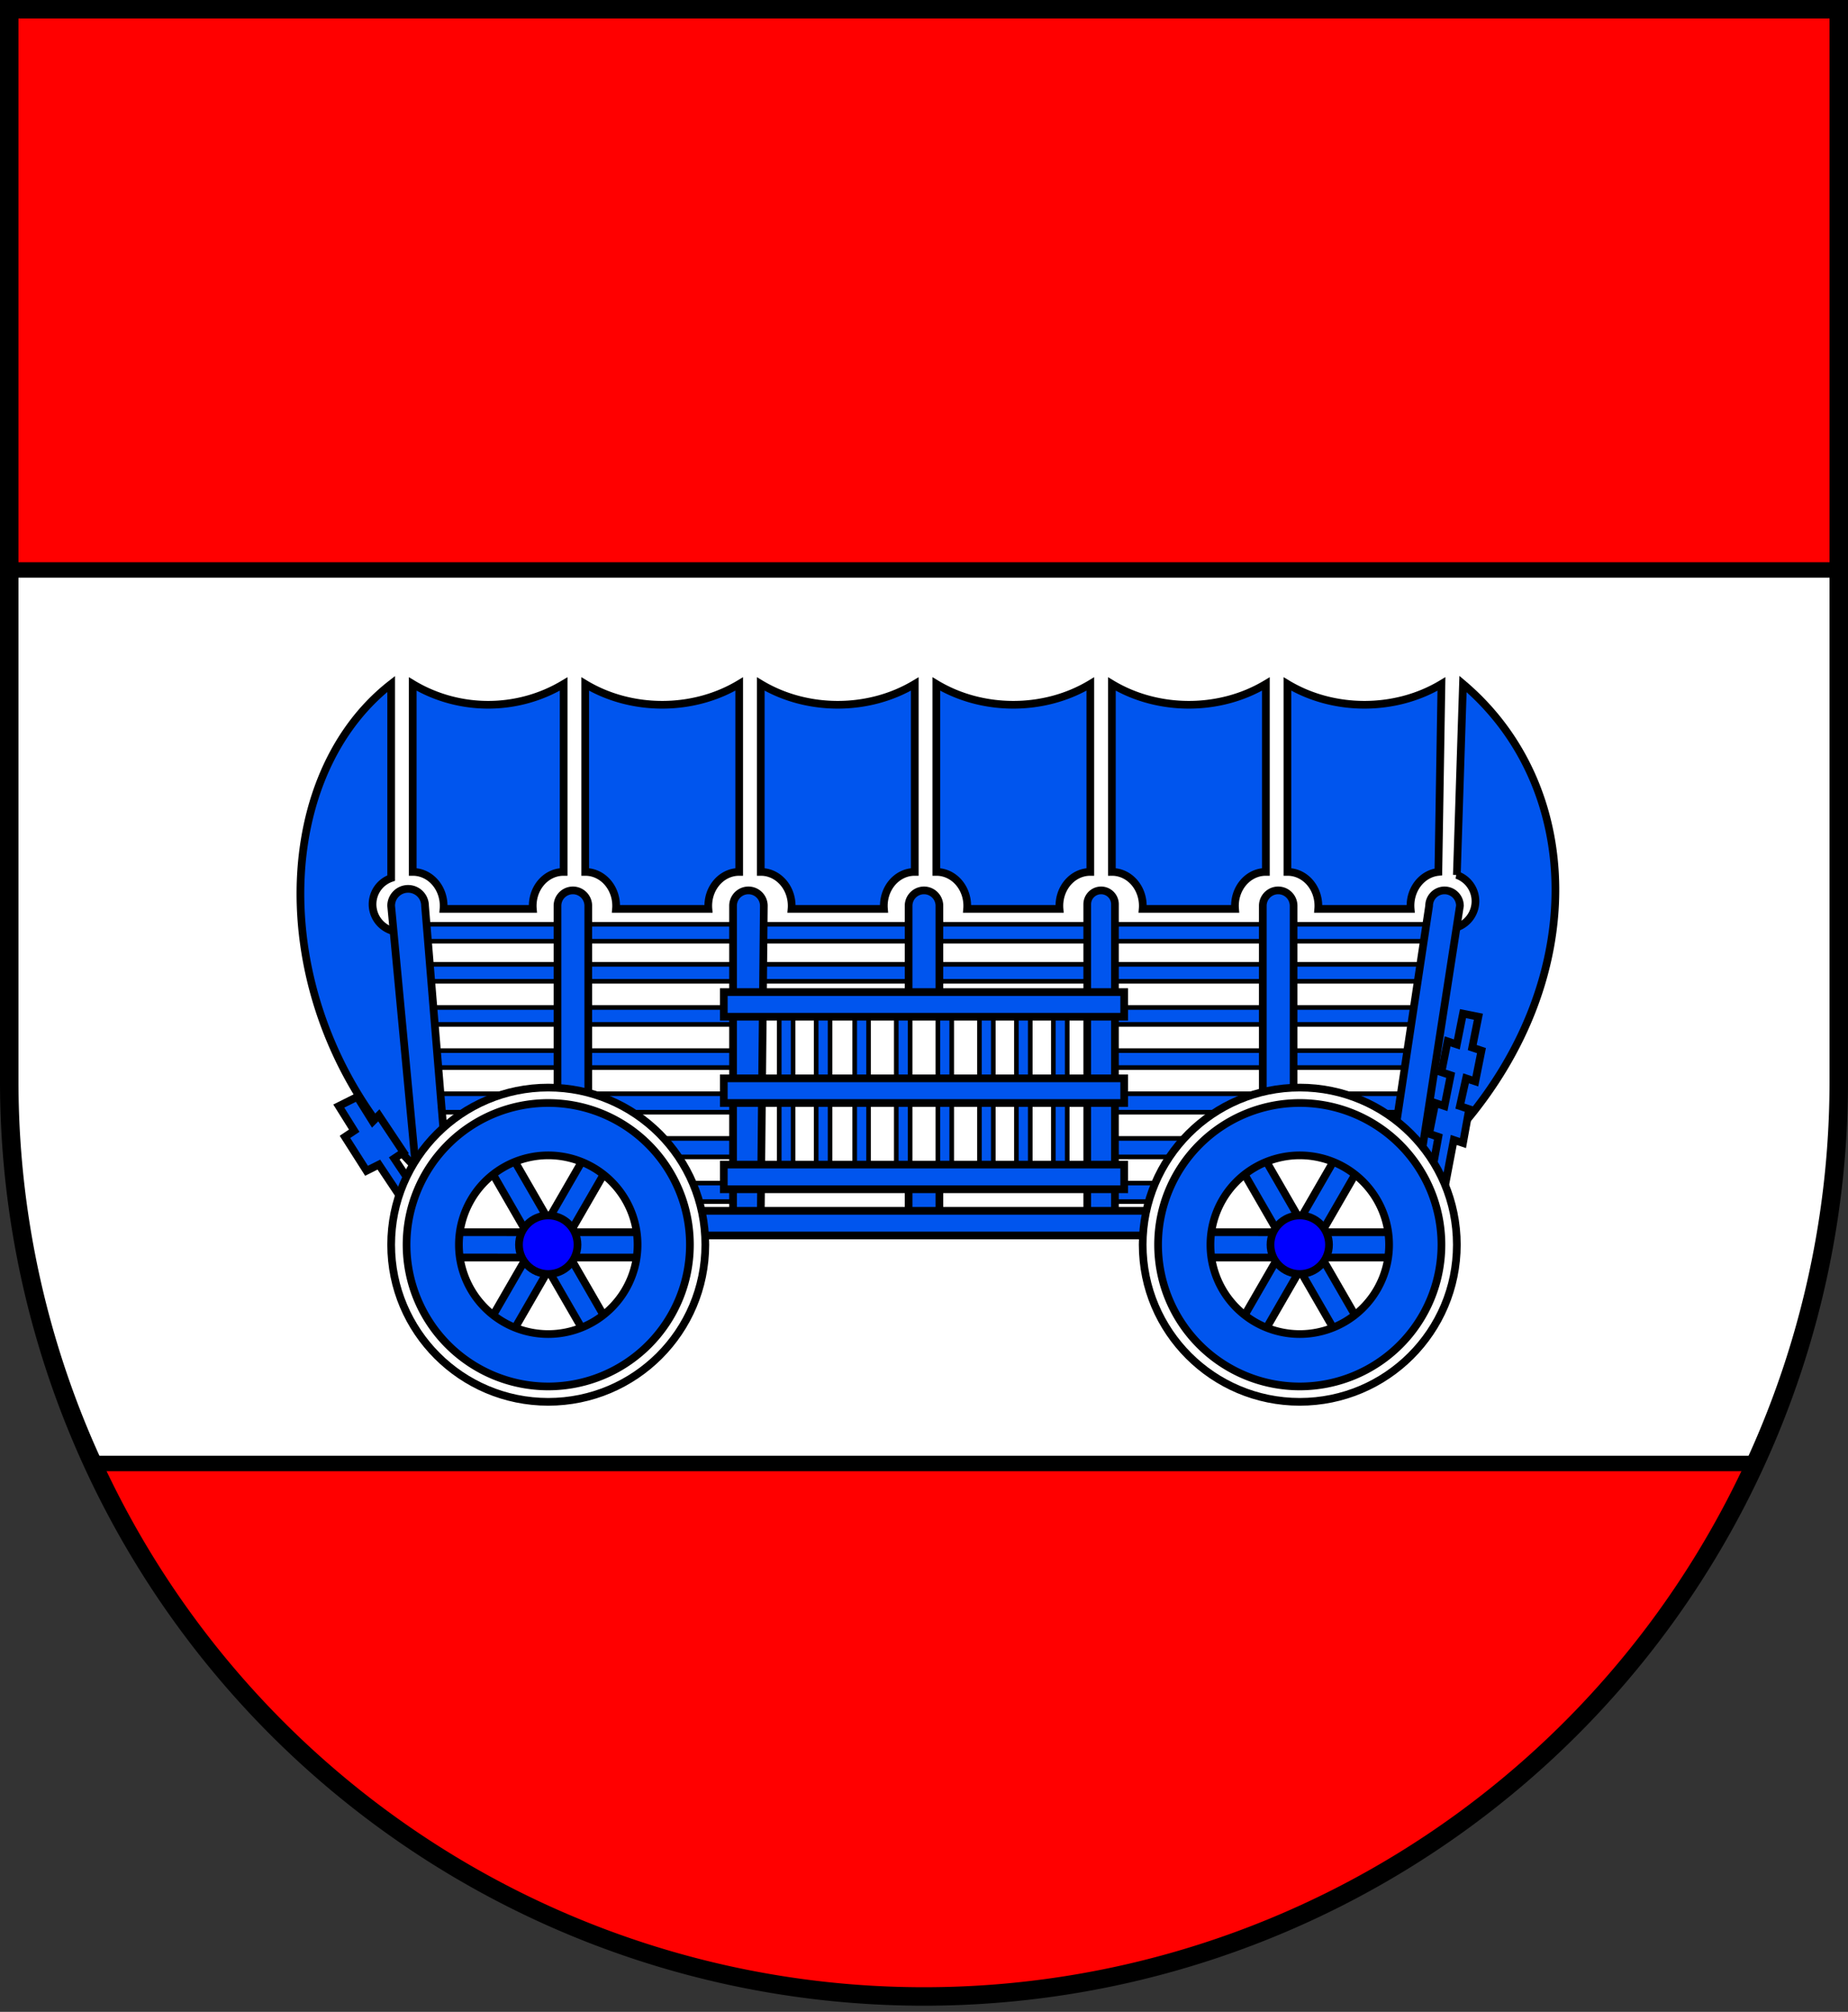
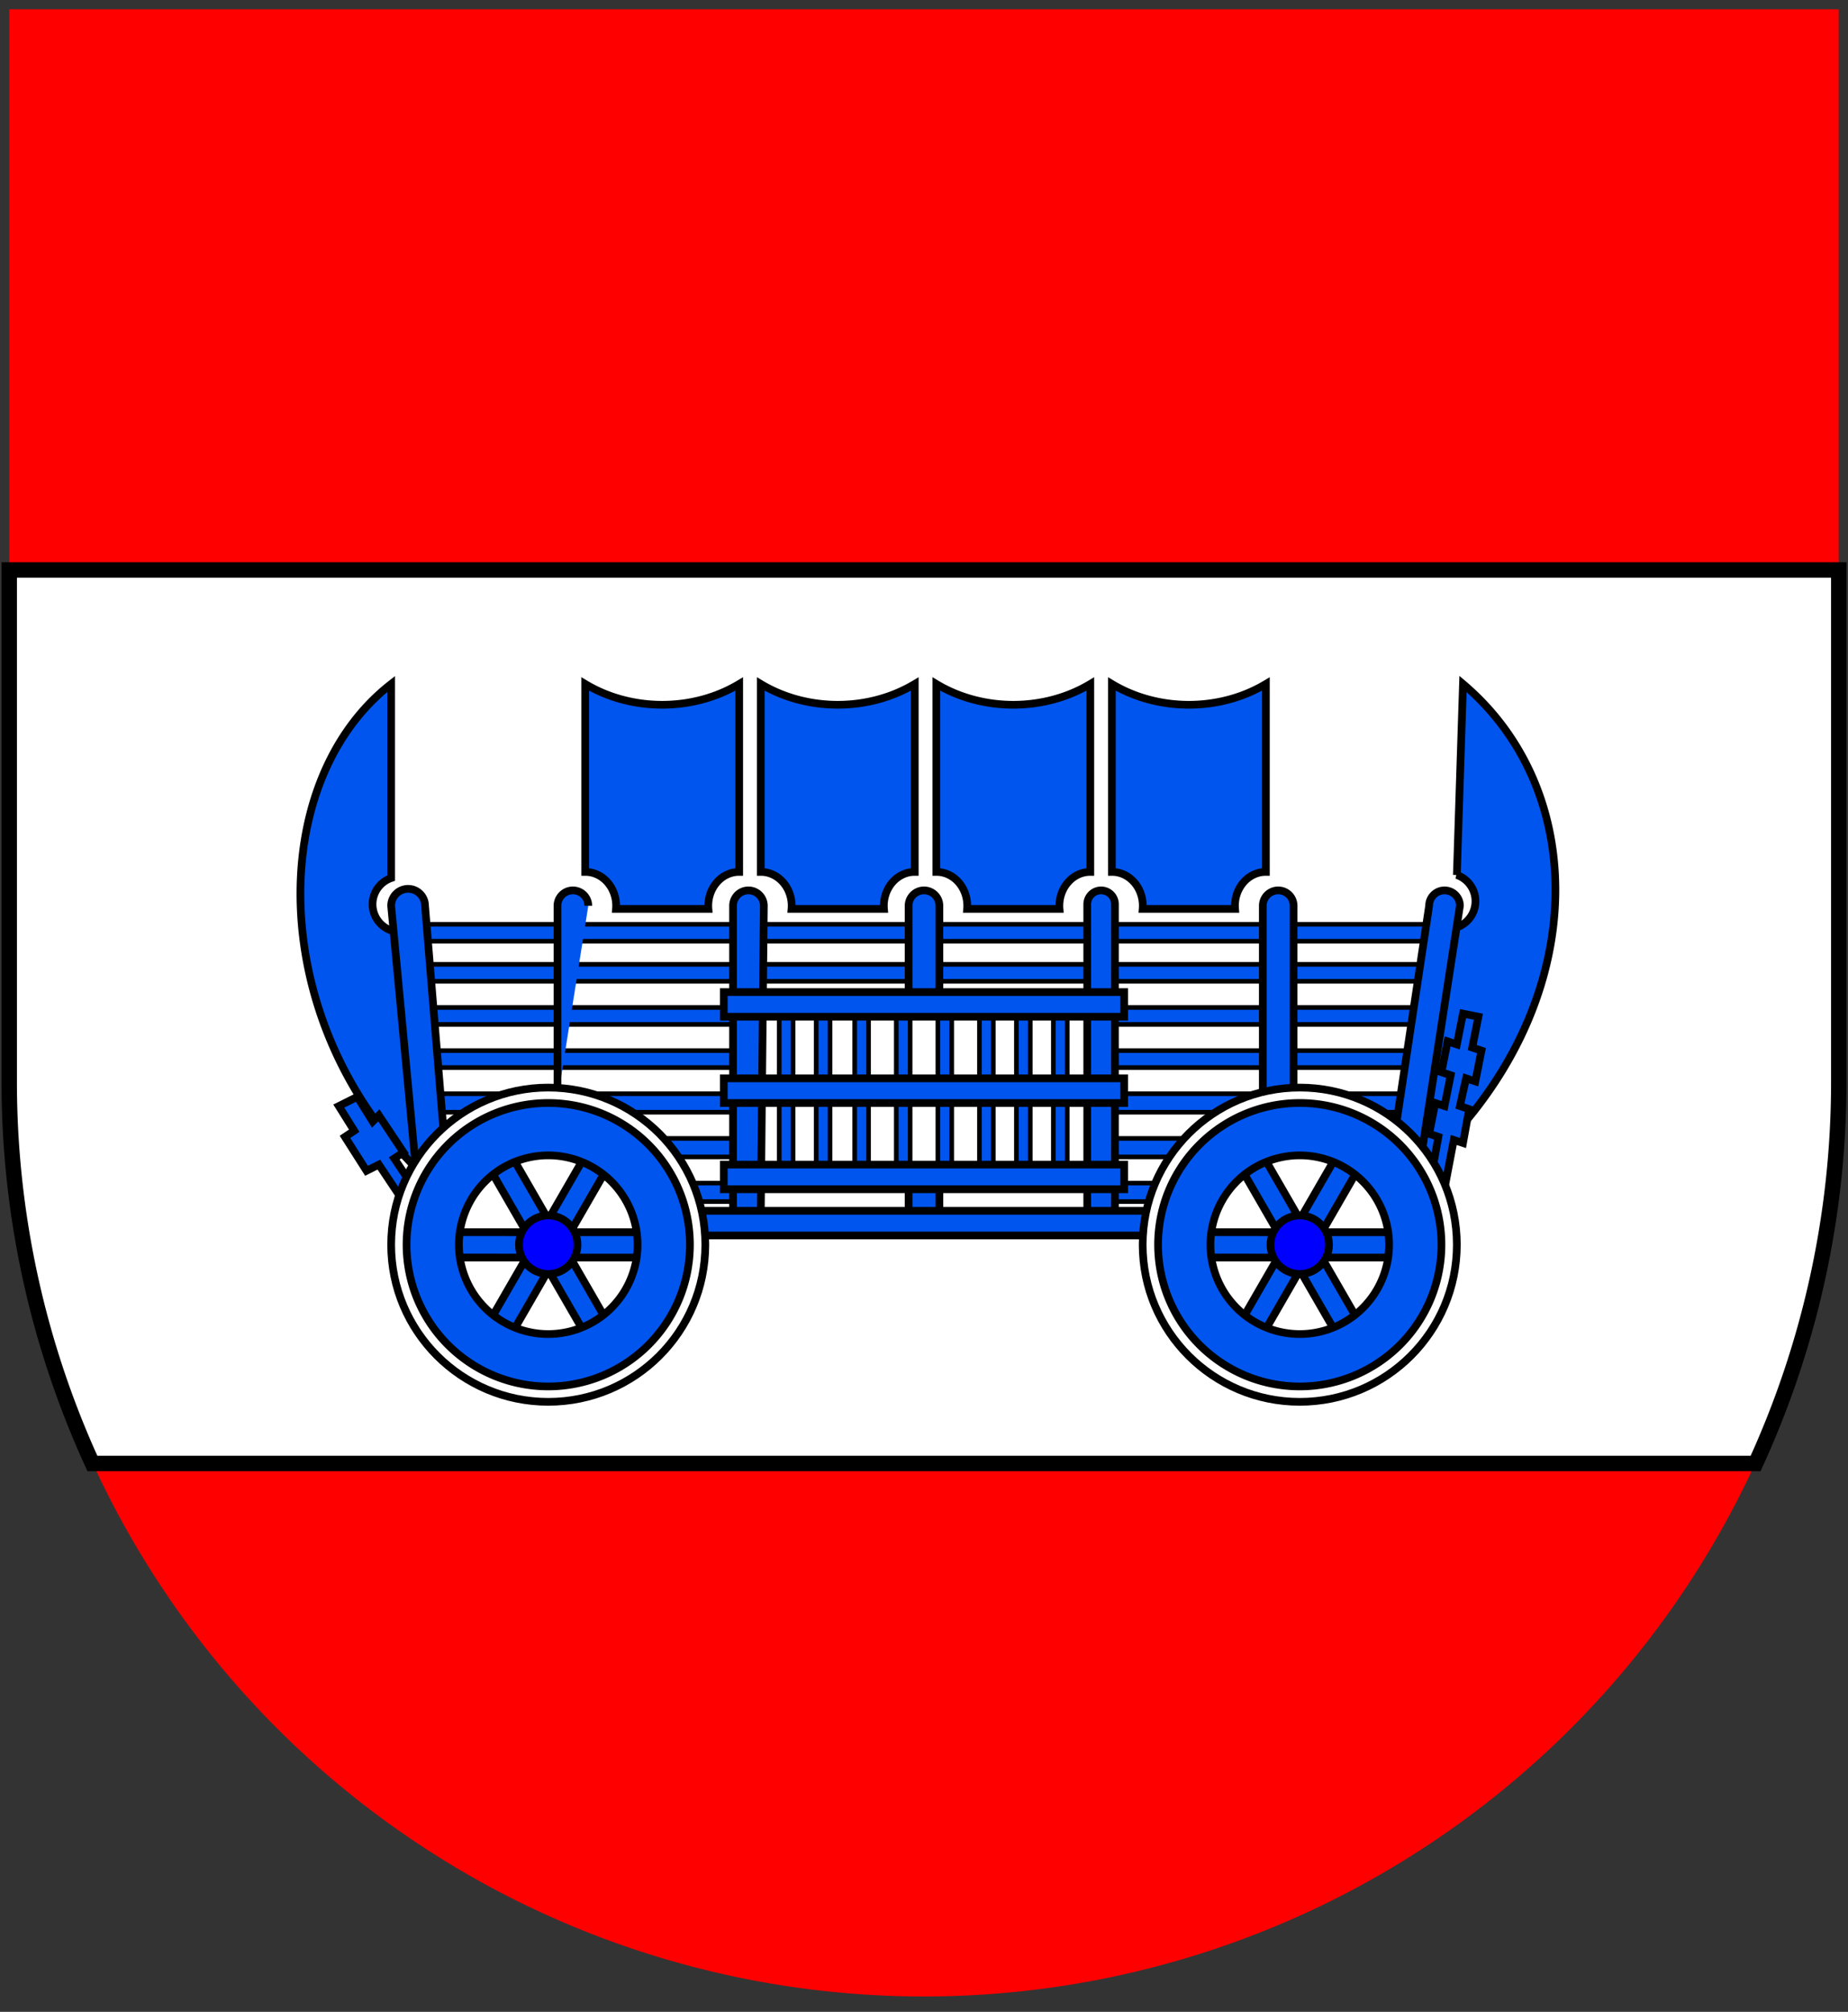
<svg xmlns="http://www.w3.org/2000/svg" xmlns:xlink="http://www.w3.org/1999/xlink" version="1.0" width="600" height="653">
  <rect width="100%" height="100%" fill="#333333" stroke="none" />
  <path d="m3,3 h594 v348 a297,297 0 1 1 -594,0z" style="fill:#FF0000" />
  <g style="stroke:#000000">
    <path d="m3,185 h594 v166 a297,297 0 0 1 -27,124 h-540 a297,297 0 0 1 -27,-124z" style="stroke-width:5; fill:#FFFFFF" />
    <g style="fill:#0055EE">
      <g style="stroke-width:1.5">
        <path d="m135,300 h331 v5.5 h-331z m1,13 h329 v5.5 h-329z" />
        <path d="m137,327 h103 v5.5 h-103z m223,0 h103 v5.5 h-103z" />
        <path d="m138,341 h102 v5.5 h-102z m222,0 h101 v5.5 h-101z" />
        <path d="m139,355 h100 v6 h-100z m221,0 h99 v6 h-99z" />
        <path d="m200,369.5 h39 v6 h-39z m160,0 h39 v6 h-39z" />
        <path d="m213,384 h26 v6 h-26z m147,0 h26 v6 h-26z" />
        <path d="m253,328 v53 h4.5 v-53z m12,0 v53 h4.5 v-53z m12.5,0 v53 h4.5 v-53z m13.5,0 v53 h4.5 v-53z    m13.5,0 v53 h4.5 v-53z m13.5,0 v53 h4.5 v-53z m12,0 v53 h4.5 v-53z m12,0 v53 h4.5 v-53z" />
        <path d="m134,385 -6,-9 3,-2 -8,-12 -2,2 -5,-8 -6,3 5,8 -3,2 7,11 4,-2 8,12" />
        <path d="m465,380 2,-11 -3,-1 2,-10 3,1 2,-10 -3,-1 2,-10 3,1 2,-10 5,1 -2,10 3,1 -2,10 -3,-1 -2,9 3,1 -2,11 -3,-1 -4,21" />
      </g>
      <g style="stroke-width:2.5">
        <path d="m135,379 c-48,-48 -49,-125 -8,-157 v63 a9,9 0 0 0 3,17.5" />
-         <path d="m134,222 c15,9 34,9 49,0 v61 a10,11 0 0 0 -10,12 h-29 a10,11 0 0 0 -10,-12z" />
        <path d="m190,222 c15,9 35,9 50,0 v61 a10,11 0 0 0 -10,12 h-30 a10,11 0 0 0 -10,-12z" />
        <path d="m247,222 c15,9 35,9 50,0 v61 a10,11 0 0 0 -10,12 h-30 a10,11 0 0 0 -10,-12z" />
        <path d="m304,222 c15,9 35,9 50,0 v61 a10,11 0 0 0 -10,12 h-30 a10,11 0 0 0 -10,-12z" />
        <path d="m361,222 c15,9 35,9 50,0 v61 a10,11 0 0 0 -10,12 h-30 a10,11 0 0 0 -10,-12z" />
-         <path d="m418,222 c15,9 35,9 50,0 l-1,61 a10,11 0 0 0 -9,12 h-30 a10,11 0 0 0 -10,-12z" />
        <path d="m460,380 5,0 10,-15 c41,-48 39,-110 0,-143 l-2,62 a9,9 0 0 1 0,17" />
        <path d="m135,379 -8,-85 a5.5,5.5 0 0 1 11,0 l6,73" />
-         <path d="m181,357 v-63 a5,5 0 0 1 10,0 v64" />
+         <path d="m181,357 v-63 a5,5 0 0 1 10,0 " />
        <path d="m238,395 v-101 a5,5 0 0 1 10,0 l-1,101" />
        <path d="m295,325 v-31 a5,5 0 0 1 10,0 v31" />
        <path d="m295,395 v-12 h10 v12" />
        <path d="m353,395 v-101.5 a4.5,4.5 0 1 1 9,0 v102" />
        <path d="m410,358 v-64 a5,5 0 0 1 10,0 v63" />
        <path d="m453,367 11,-73 a5,5 0 0 1 10,0 l-13,84" />
        <path d="m235,322 h130 v8 h-130z m0,28 h130 v8 h-130z m0,28 h130 v8 h-130z" />
        <path d="m220,393 h160 v8 h-160z" />
        <path d="m134,385 -6,-9 3,-2 -8,-12 -2,2 -5,-8 -6,3 5,8 -3,2 7,11 4,-2 8,12" />
        <path d="m465,380 2,-11 -3,-1 2,-10 3,1 2,-10 -3,-1 2,-10 3,1 2,-10 5,1 -2,10 3,1 -2,10 -3,-1 -2,9 3,1 -2,11 -3,-1 -4,21" />
      </g>
    </g>
    <g id="rad" style="stroke-width:2.5">
      <circle cx="178" cy="404" r="51" style="fill:#FFFFFF" />
      <g style="fill:#0055EE">
        <path id="rad_seg" d="m166,375 l31,53.7 -7,4.3 -31,-53.7z" />
        <use xlink:href="#rad_seg" transform="matrix(.5 .866 -.866 .5 438.9 47.9)" />
        <use xlink:href="#rad_seg" transform="matrix(-.5 .866 -.866 -.5 616.9 451.9)" />
        <path d="m132,404 a46,46 0 1 1 92,0 a46,46 0 1 1 -92,0 m17,0 a29,29 0 1 1 58,0 a29,29 0 1 1 -58,0" style="fill-rule:evenodd" />
        <circle cx="178" cy="404" r="9.5" style="fill:#0000FF" />
      </g>
    </g>
    <use xlink:href="#rad" transform="translate(244)" />
  </g>
-   <path d="m3,3 h594 v348 a297,297 0 1 1 -594,0z" style="stroke:#000000; fill:none; stroke-width:6" />
</svg>